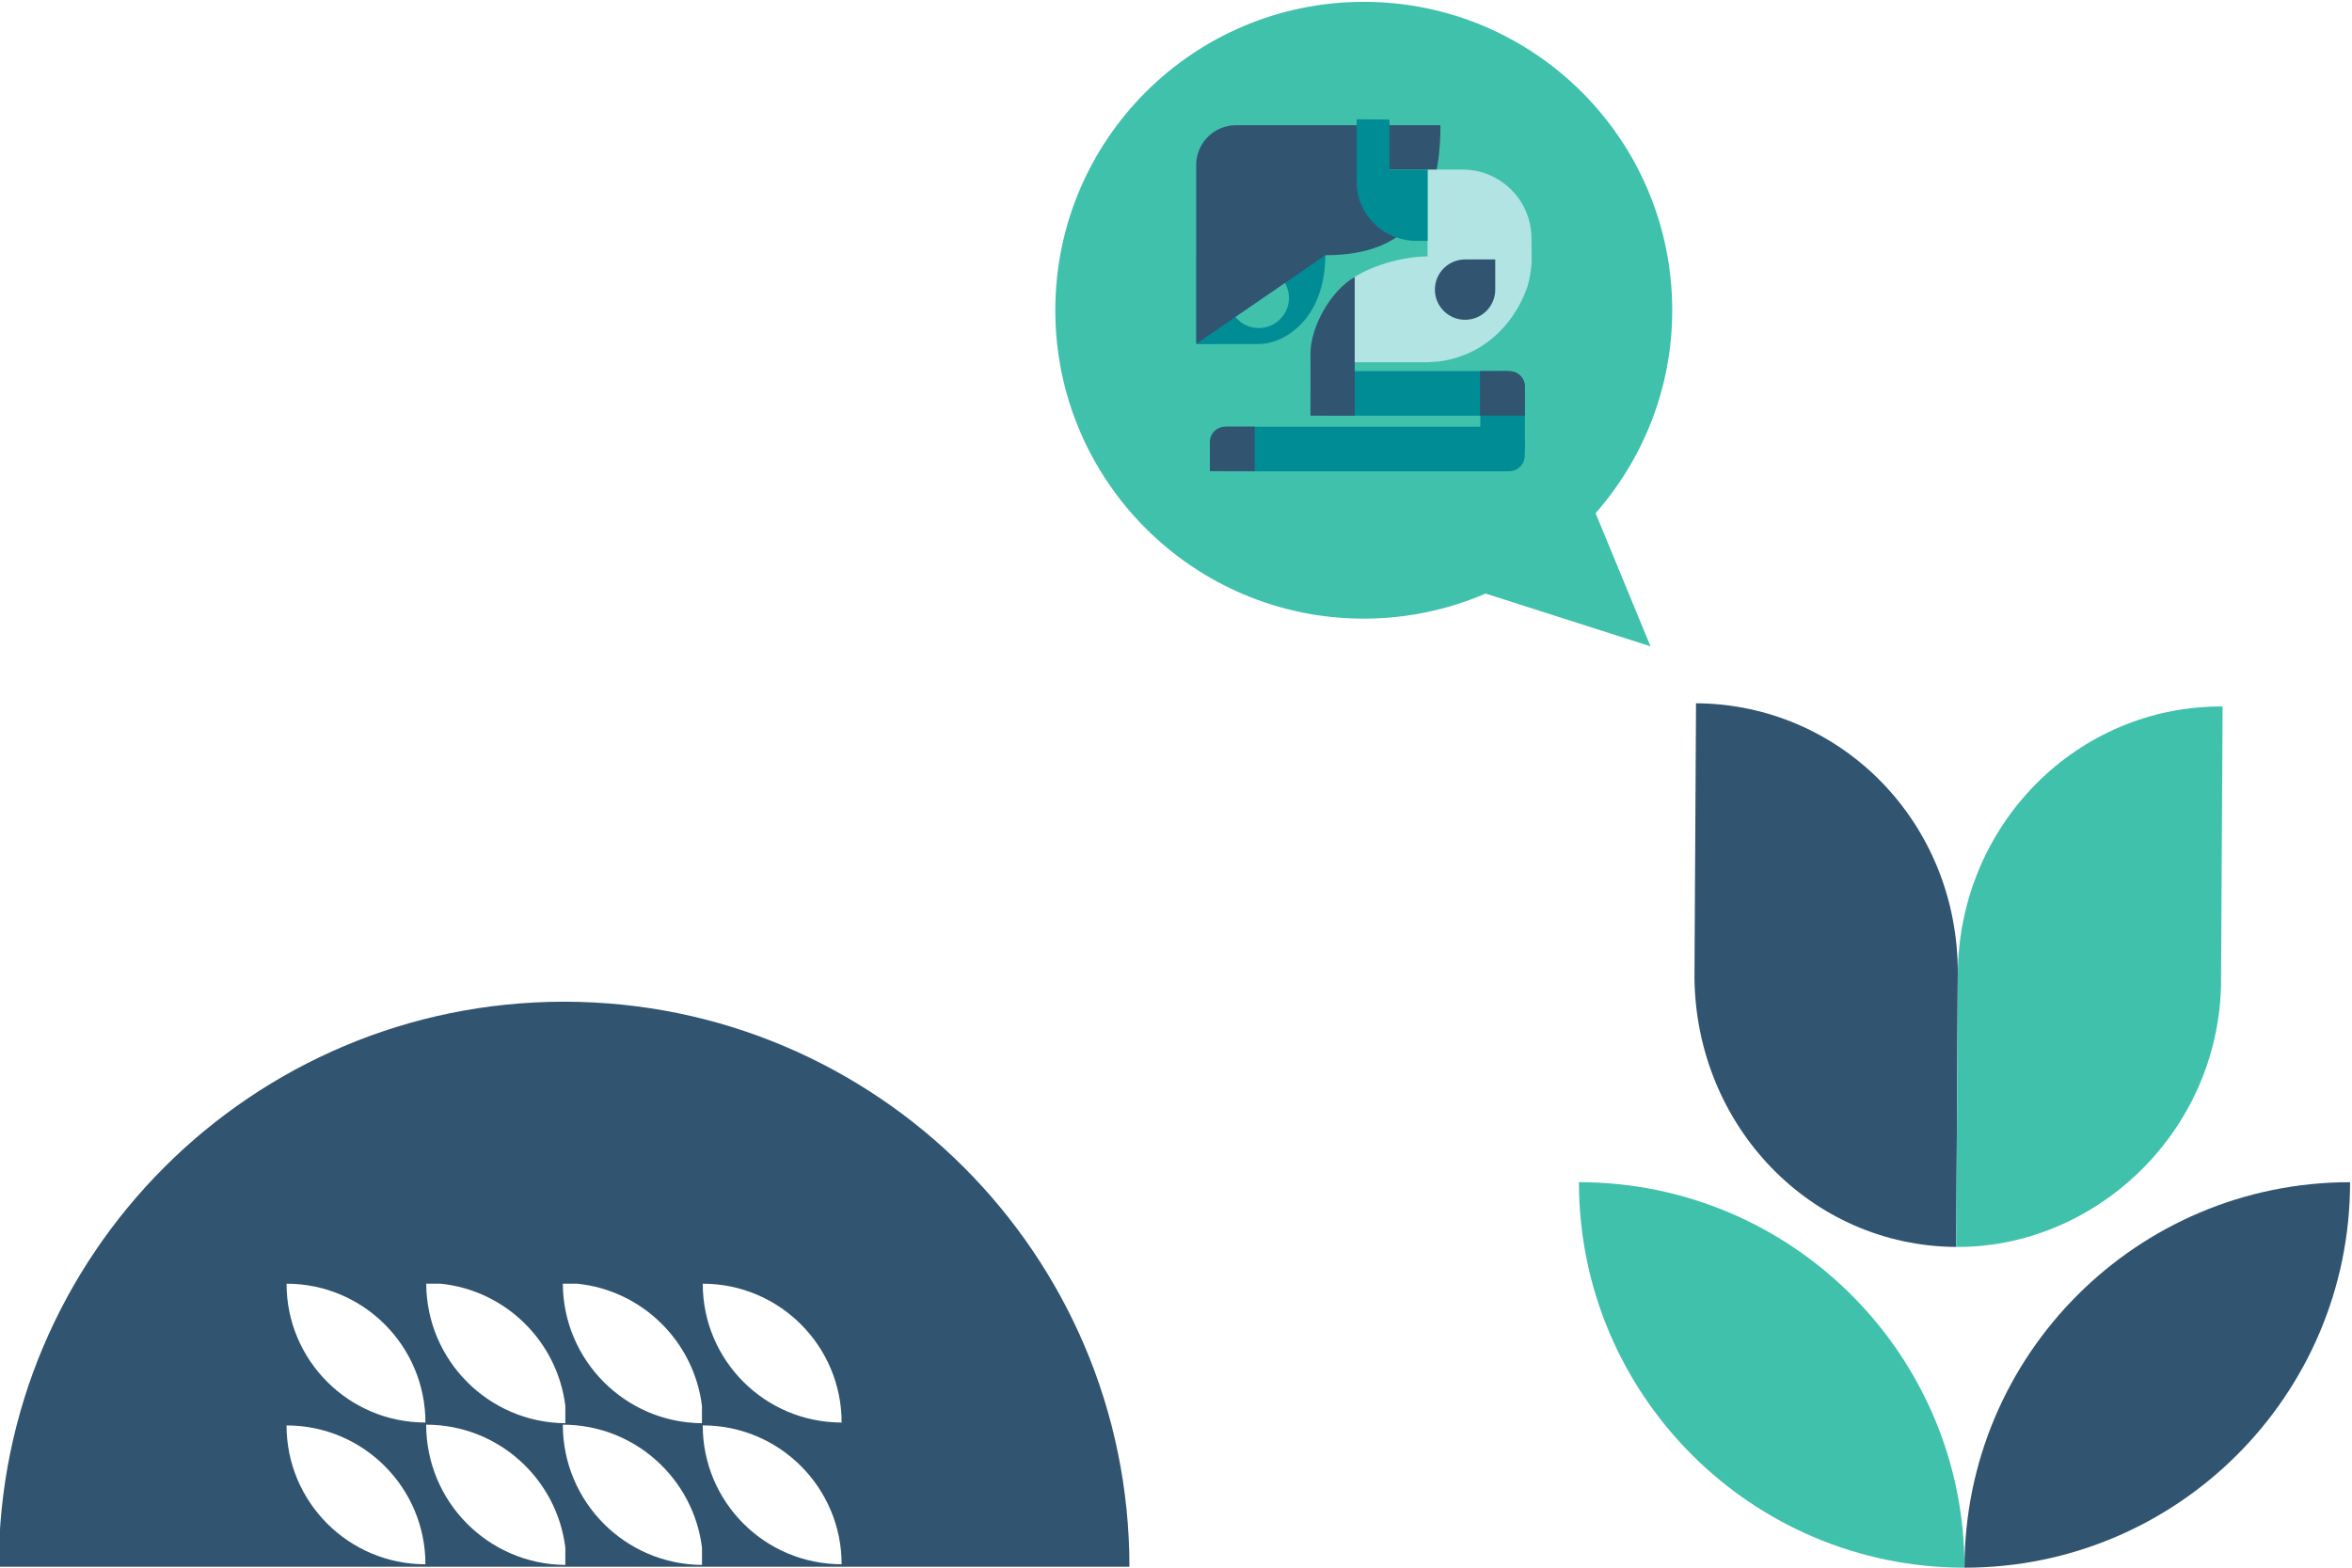
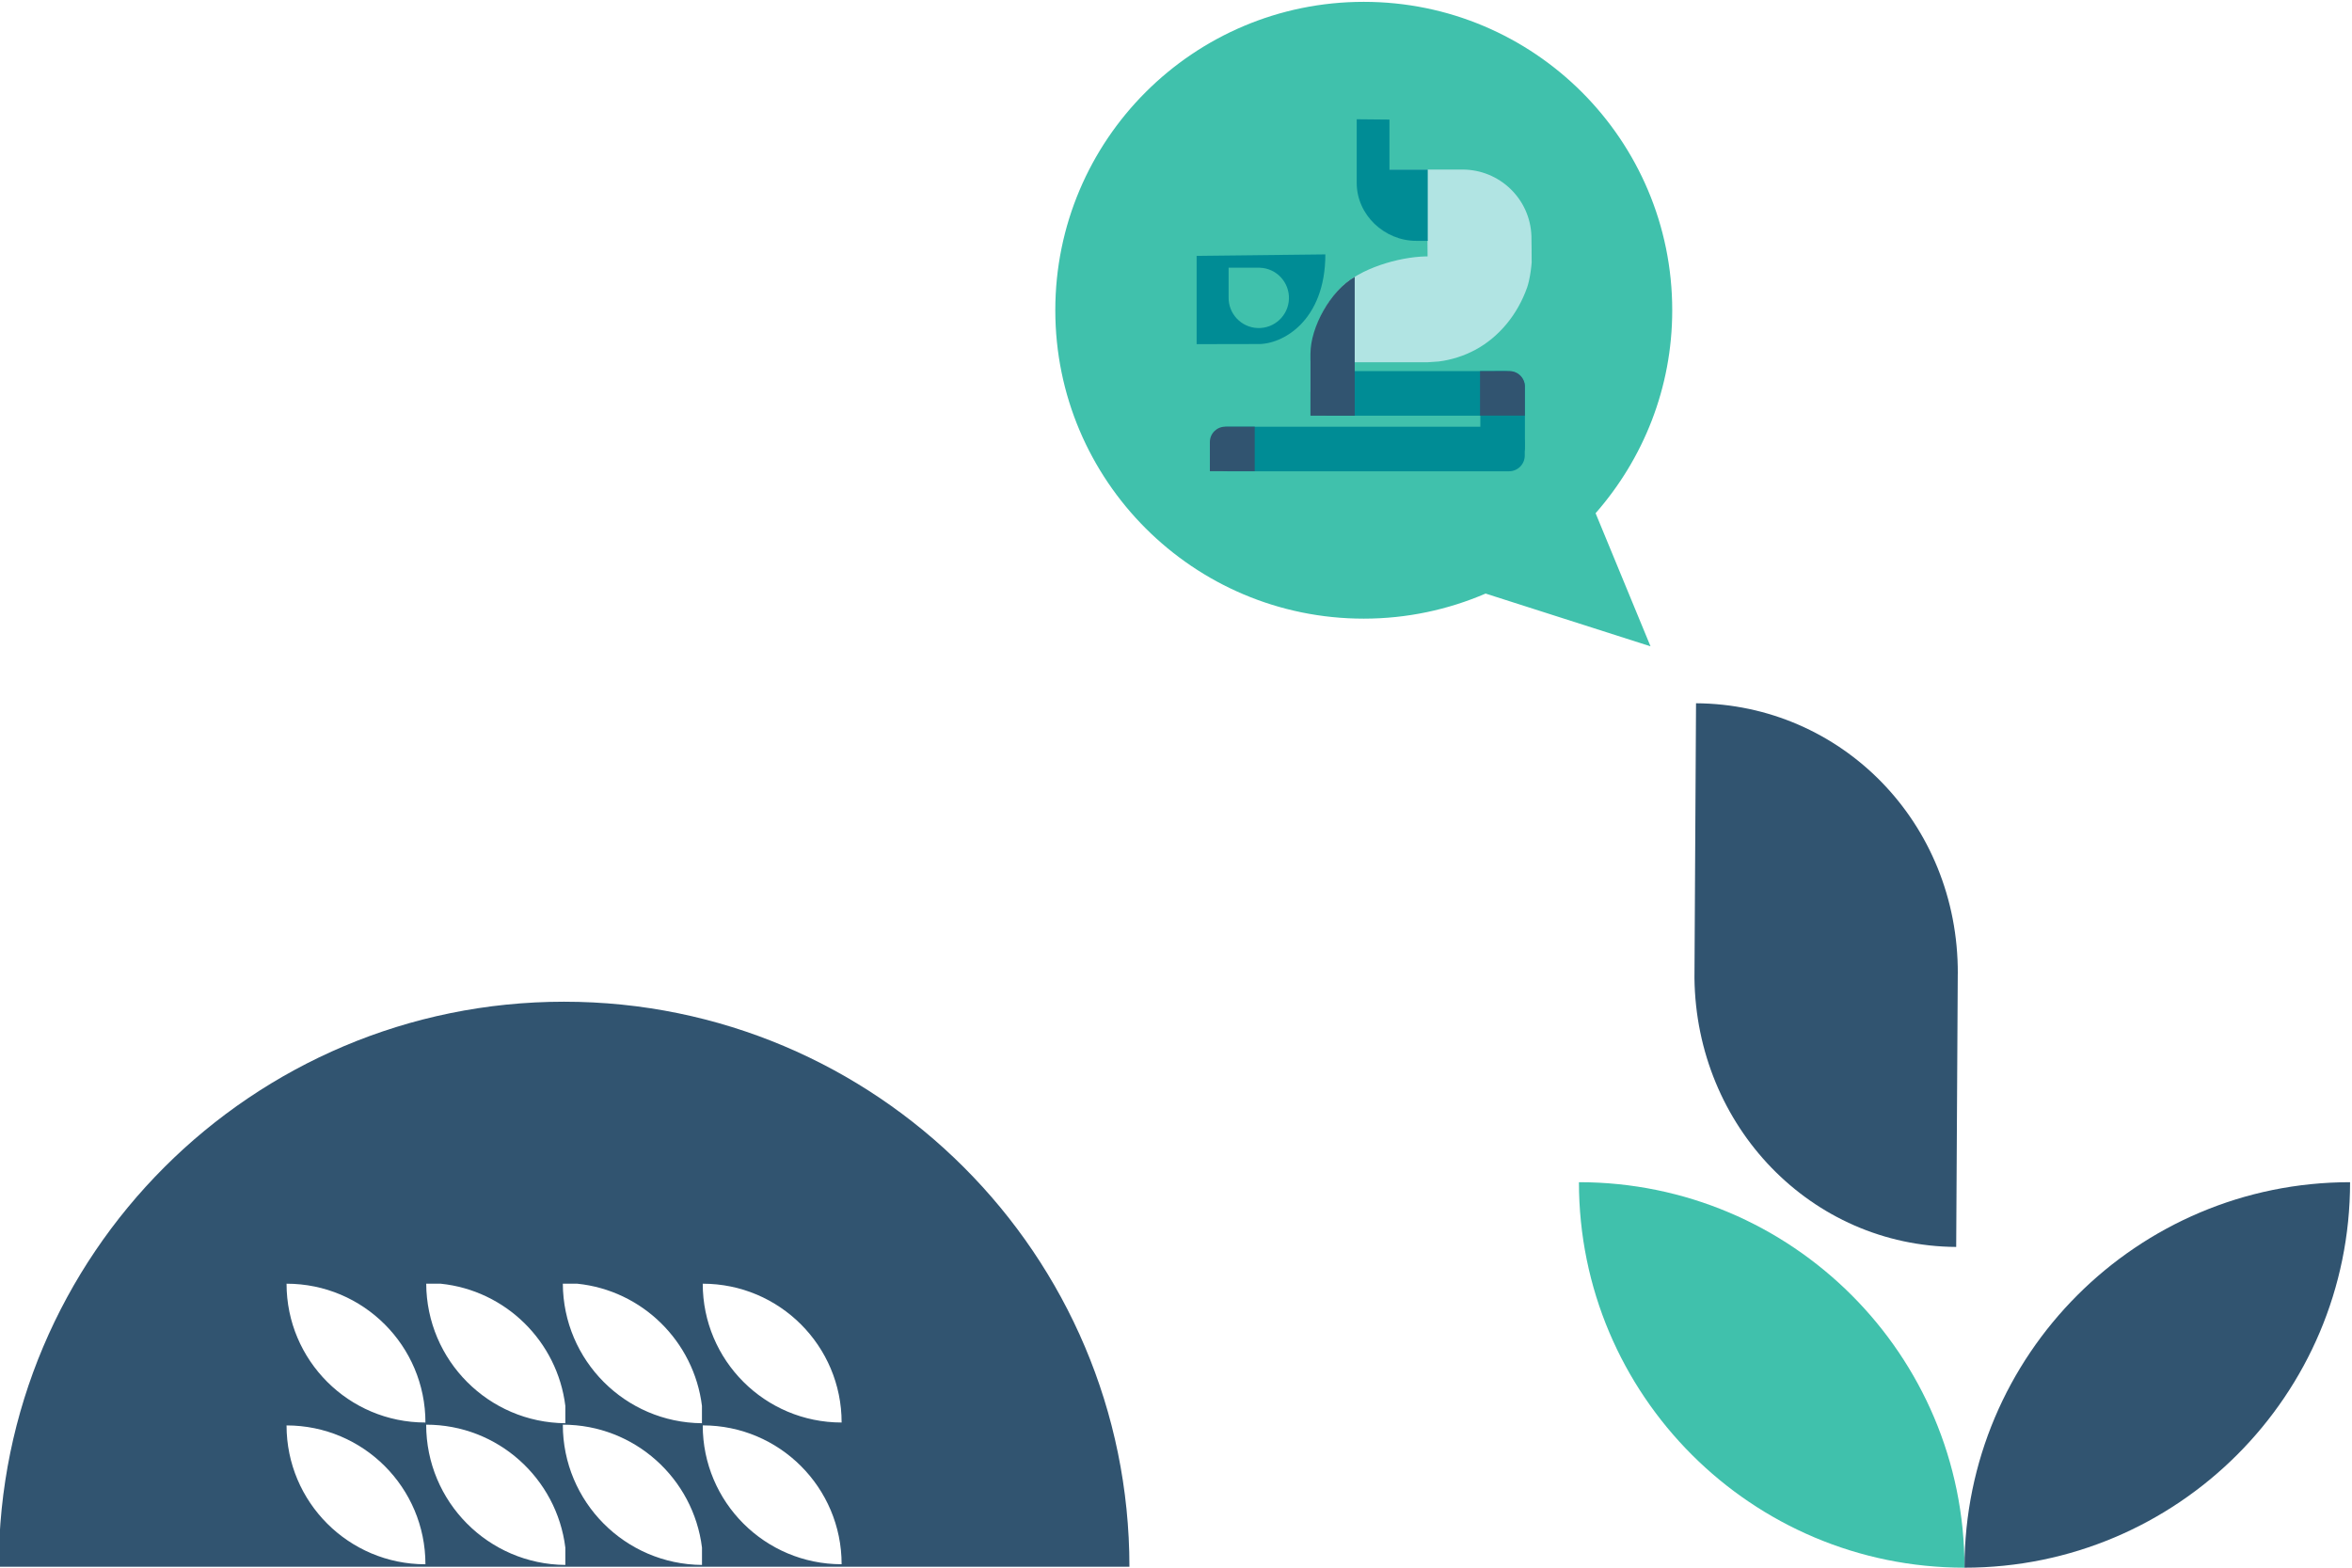
<svg xmlns="http://www.w3.org/2000/svg" id="Layer_1" viewBox="0 0 600 400">
  <defs>
    <style>.cls-1{fill:#315470;}.cls-1,.cls-2,.cls-3,.cls-4{stroke-width:0px;}.cls-2{fill:#40c1ac;}.cls-3{fill:#b1e4e3;}.cls-4{fill:#008c95;}</style>
  </defs>
  <path class="cls-1" d="m143.9,255.59h0C64.26,255.59-.3,320.13-.32,399.76h288.44c-.03-79.63-64.59-144.17-144.22-144.17Zm70.8,143.53c-19.57,0-35.43-15.86-35.43-35.43,19.57,0,35.43,15.86,35.43,35.43Zm0-36.16c-19.57,0-35.43-15.86-35.43-35.42,19.57,0,35.43,15.86,35.43,35.42Zm-141.6-35.42c19.57,0,35.43,15.86,35.43,35.42-19.57,0-35.43-15.86-35.43-35.42Zm35.63,0h3.69c16.57,1.7,29.76,14.71,31.8,31.18v4.42c-19.57-.16-35.39-16.02-35.49-35.6Zm34.85,0h3.69c16.57,1.7,29.76,14.71,31.8,31.18v4.42c-19.57-.16-35.39-16.02-35.49-35.6Zm-70.48,36.16c19.57,0,35.43,15.86,35.43,35.43-19.57,0-35.43-15.86-35.43-35.43Zm35.62-.19c18.27,0,33.31,13.69,35.5,31.37v4.42c-19.64-.16-35.5-16.12-35.5-35.79Zm34.86,0c18.27,0,33.31,13.69,35.5,31.37v4.42c-19.64-.16-35.5-16.12-35.5-35.79Z" />
  <path class="cls-1" d="m499.44,248.47c.16-38.62-29.77-68.81-66.78-69.03l-.4,70.14c.46,37.83,29.73,68.35,66.77,68.58l.4-69.59s0-.07,0-.1Z" />
-   <path class="cls-2" d="m499.44,248.47s0,.07,0,.1l-.4,69.59h0s0,0,0,0h0c35.25.21,66.65-28.92,67.55-66.74l.4-71.16c-37-.23-67.28,30.04-67.55,68.21Z" />
  <path class="cls-2" d="m402.79,301.64h0c0,54.32,44.04,98.36,98.36,98.36h0c0-54.32-44.04-98.36-98.36-98.36Z" />
  <path class="cls-1" d="m501.15,400h0c54.32,0,98.36-44.04,98.36-98.36h0s0,0,0,0c-54.32,0-98.36,44.04-98.36,98.36Z" />
  <path class="cls-2" d="m426.59,79.16C426.59,35.7,391.36.47,347.9.47s-78.69,35.23-78.69,78.69,35.23,78.69,78.69,78.69c11.04,0,21.55-2.3,31.08-6.4l42.07,13.46-14.01-33.96c12.14-13.85,19.55-31.94,19.55-51.79Z" />
  <path class="cls-4" d="m305.26,87.81v-22.53s32.84-.37,32.84-.37c0,16.87-10.88,23.09-17.38,22.87l-15.46.03Z" />
  <path class="cls-2" d="m313.42,75.83h0s0-7.52,0-7.52h7.63,0c.11,0,.21,0,.32,0,4.25.14,7.58,3.7,7.44,7.95-.14,4.25-3.7,7.58-7.95,7.44-4.22-.14-7.53-3.66-7.44-7.87Z" />
-   <path class="cls-1" d="m305.15,87.74v-45.66c0-5.57,4.56-10.13,10.13-10.13h52.18c0,20.51-7.57,33.17-29.36,33.17l-32.95,22.62Z" />
  <rect class="cls-4" x="334.4" y="94.69" width="54.37" height="11.37" rx="4.81" ry="4.81" />
  <rect class="cls-4" x="309.05" y="108.88" width="79.92" height="11.37" rx="4.02" ry="4.02" />
  <rect class="cls-4" x="371.6" y="100.77" width="23.44" height="11.37" rx="4.1" ry="4.1" transform="translate(276.87 489.77) rotate(-90)" />
  <path class="cls-3" d="m390.73,66.79c.03-.37-.06-6.52-.06-6.52-.28-9.44-8.05-17.01-17.62-17.01h0s-17.86,0-17.86,0h-8.81v3.27c0,8.11,6.48,14.67,14.48,14.67h3.29l.03,4.22h-.35c-7.18.14-17.02,3.15-21.74,7.94-4.79,4.87-7.76,11.57-7.79,18.98h0v.08h0v7.6h8.69v-7.59h21.2s2.42-.15,2.8-.19c3.3-.41,6.44-1.43,9.3-2.94,6.19-3.32,10.87-9.12,13.28-15.94.17-.49.33-1.07.47-1.69.36-1.57.6-3.4.71-4.89" />
  <path class="cls-1" d="m345.59,70.65c-6.2,3.52-11.29,12.82-11.29,19.63v15.78h11.29v-35.41Z" />
  <path class="cls-4" d="m354.45,43.25v-12.74l-8.35-.08v16.21c0,8.18,7.02,14.81,15.19,14.81h2.93v-18.19h-9.77Z" />
  <path class="cls-1" d="m377.56,94.69h7.52c2.17,0,3.92,1.76,3.92,3.92v7.44h-11.44v-11.36h0Z" />
  <path class="cls-1" d="m308.64,108.87h11.44v7.44c0,2.17-1.76,3.92-3.92,3.92h-7.52v-11.36h0Z" transform="translate(628.72 229.1) rotate(-180)" />
-   <path class="cls-1" d="m373.91,66.2h0s7.53,0,7.53,0v7.63h0c0,.11,0,.21,0,.32-.14,4.25-3.7,7.58-7.95,7.44-4.25-.14-7.58-3.7-7.44-7.95.14-4.22,3.66-7.53,7.87-7.44Z" />
</svg>